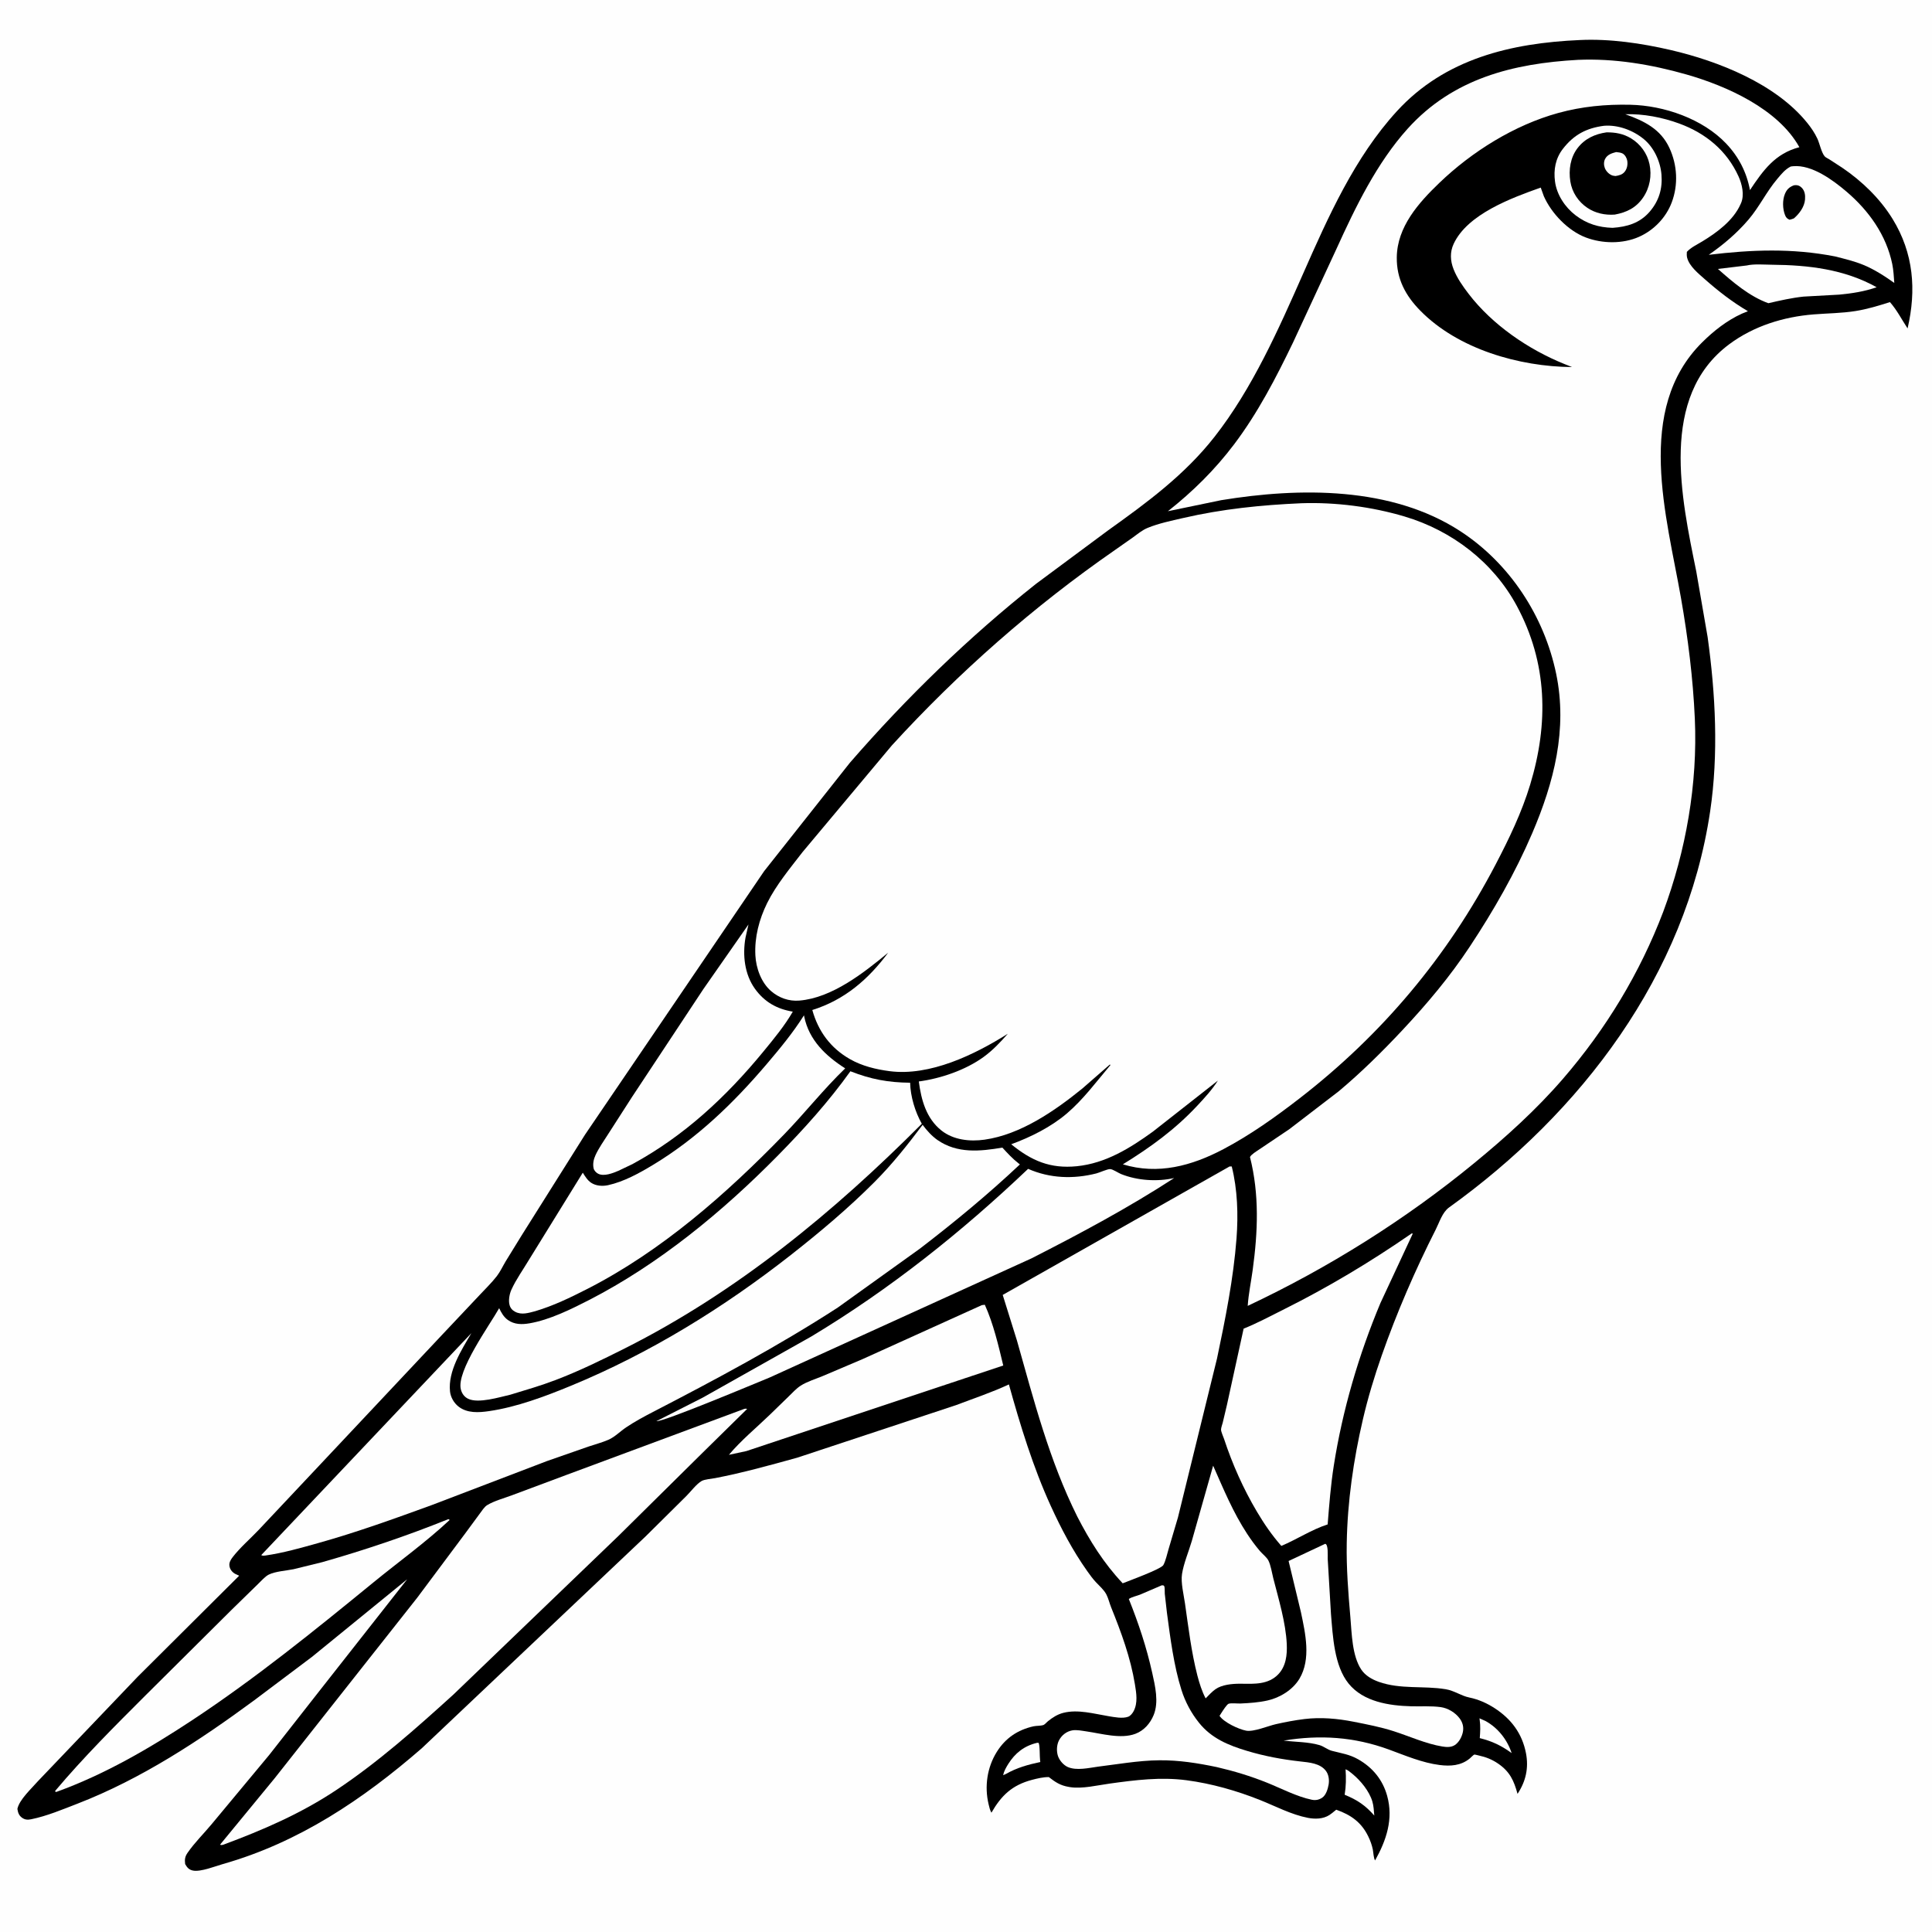
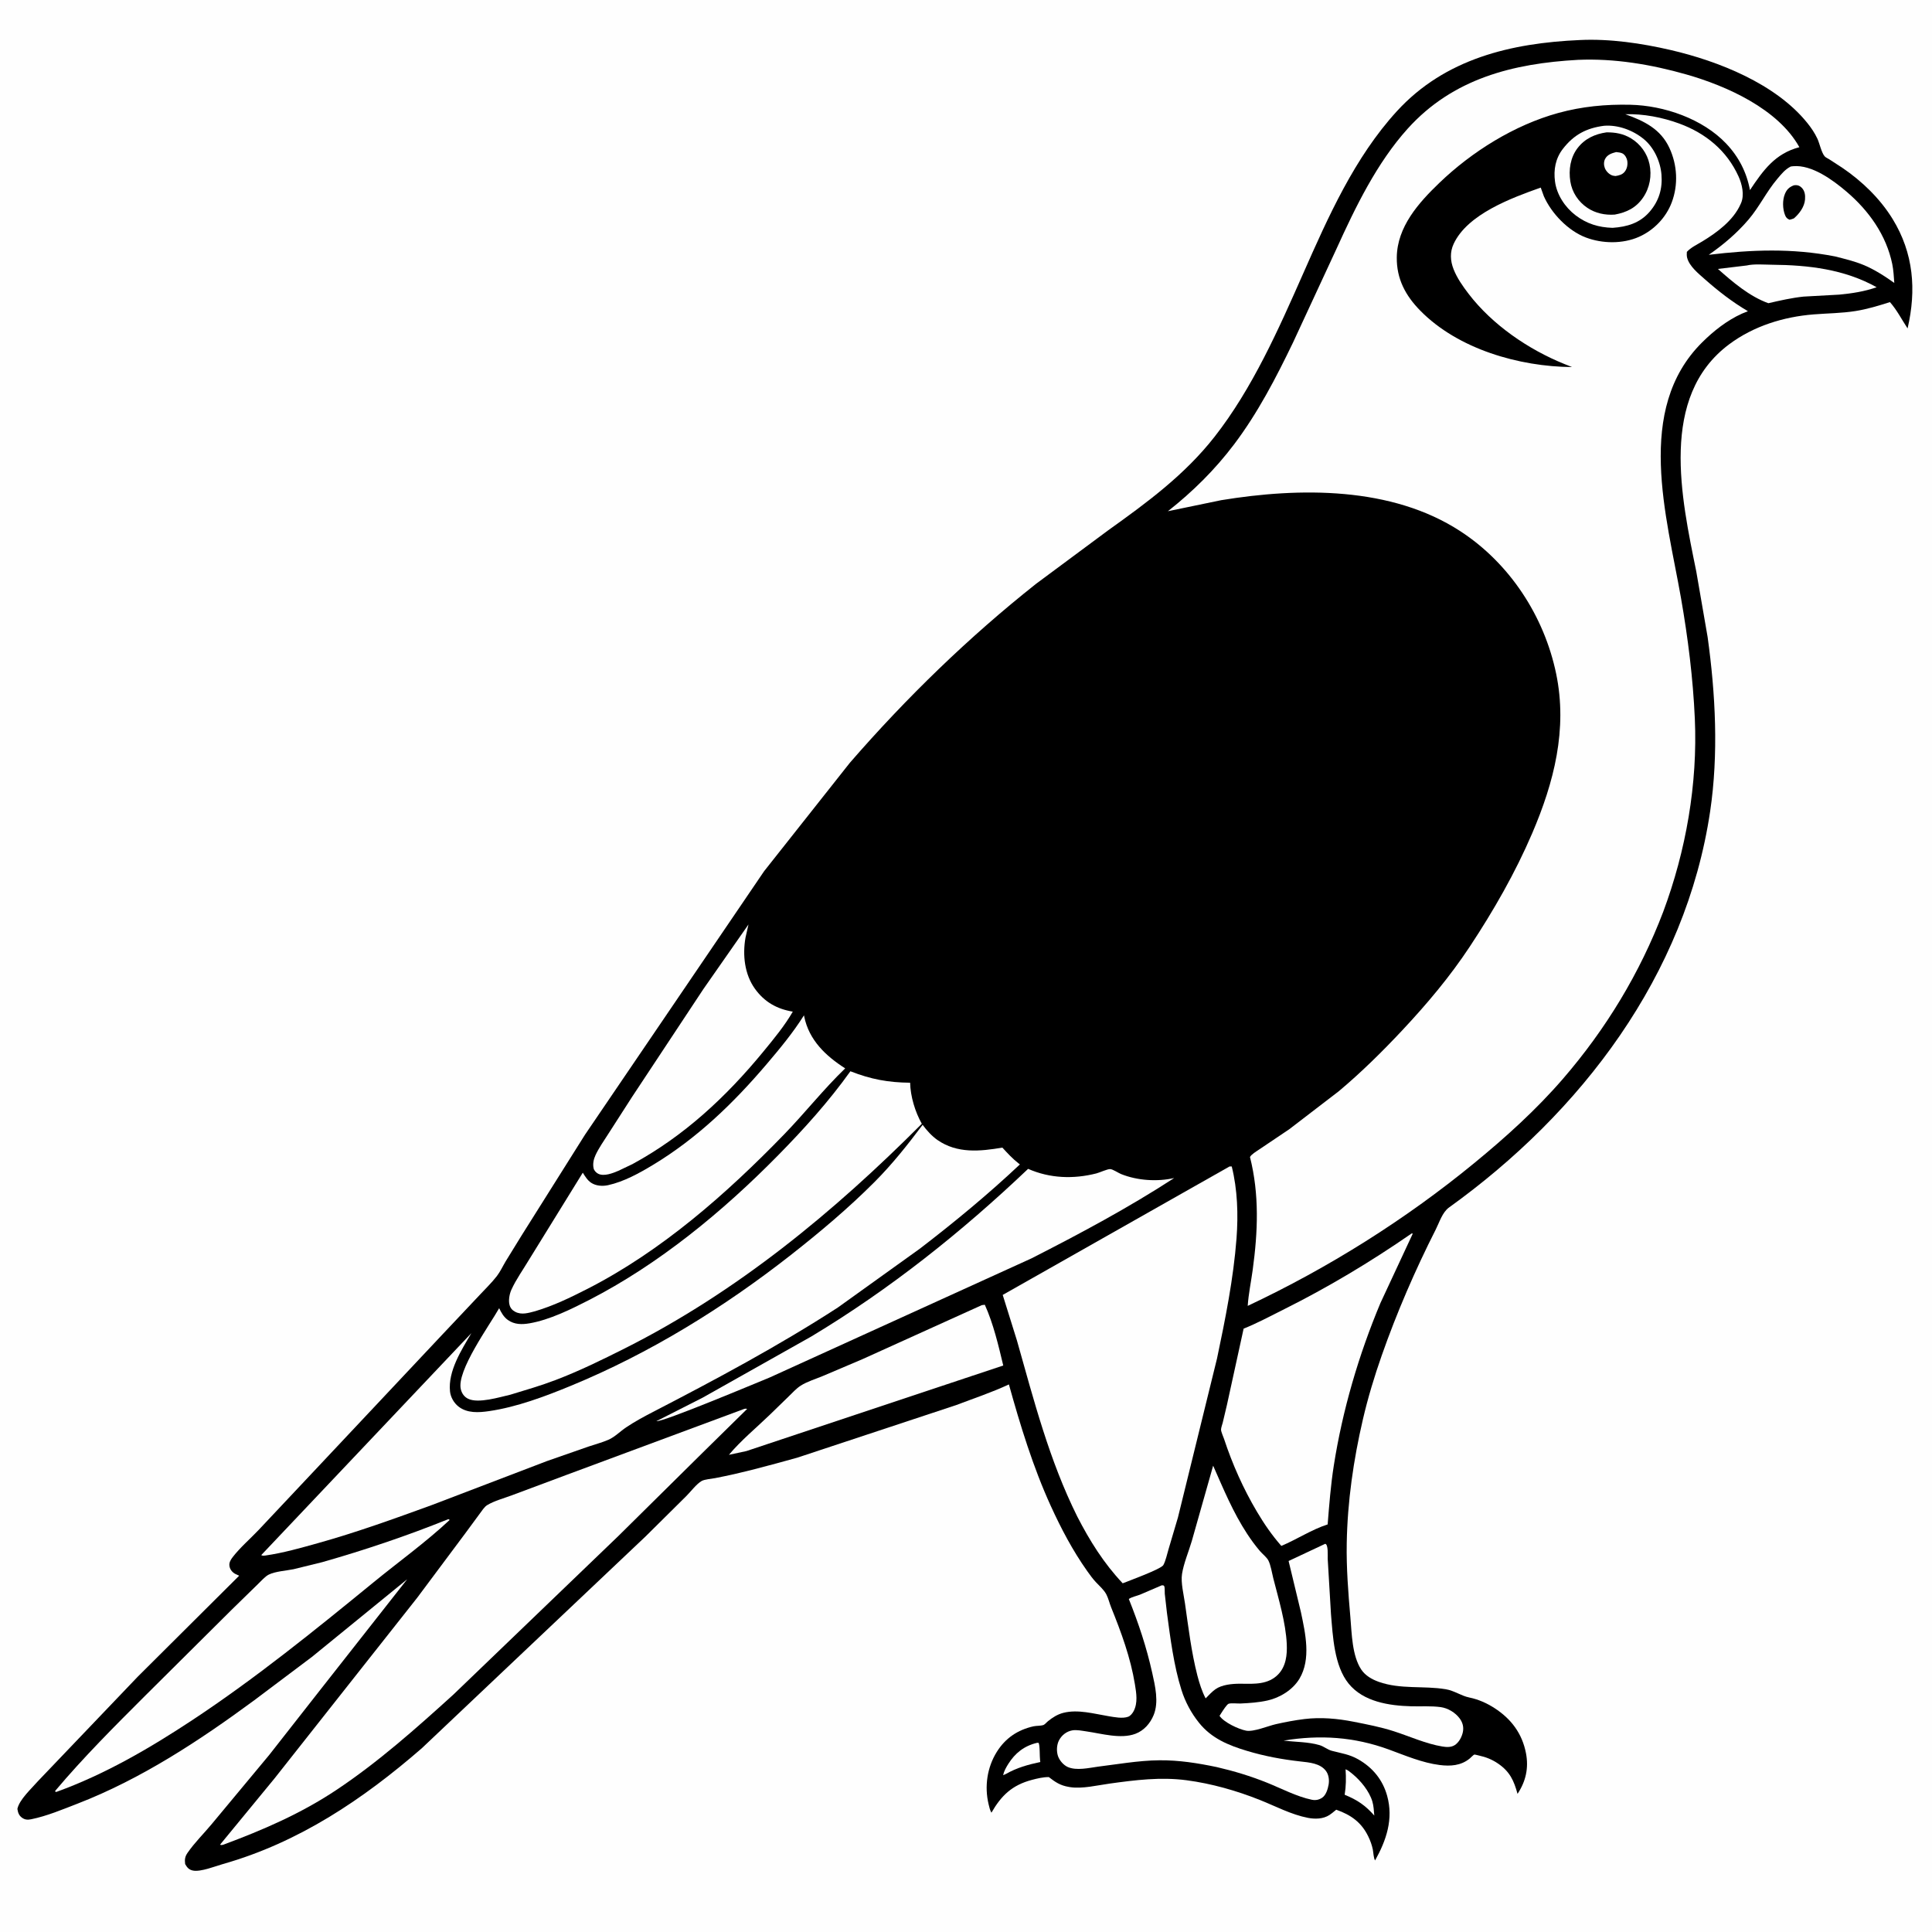
<svg xmlns="http://www.w3.org/2000/svg" version="1.1" style="display: block;" viewBox="0 0 2048 2048" width="1024" height="1024">
  <path transform="translate(0,0)" fill="rgb(254,254,254)" d="M -0 -0 L 2048 0 L 2048 2048 L -0 2048 L -0 -0 z" />
  <path transform="translate(0,0)" fill="rgb(0,0,0)" d="M 1674.64 42.442 C 1706.39 40.91 1740.11 45.867 1771 53.037 C 1821.6 64.781 1882.32 88.8 1915.71 130.21 C 1919.95 135.465 1923.64 140.869 1926.5 146.993 C 1928.87 152.051 1930.79 161.895 1934.32 165.828 C 1935.31 166.939 1937.81 168.055 1939.18 168.937 L 1953 177.921 C 1973.87 192.101 1993 210.565 2006.26 232.164 C 2028.5 268.361 2031.61 307.409 2022.11 348.135 C 2015.96 338.846 2010.83 328.609 2003.4 320.24 C 1991.44 324.044 1979.42 327.725 1967 329.698 C 1952.11 332.062 1937.43 332.083 1922.5 333.276 C 1890.55 335.827 1858.94 345.639 1833.08 364.893 C 1758.36 420.515 1782.36 528.154 1798.1 605.665 L 1810.14 675.23 C 1818.53 735.615 1821.82 799.481 1812.84 859.98 C 1787.01 1033.99 1676.17 1179.28 1536 1280 C 1528.98 1285.04 1525.81 1295.73 1521.93 1303.37 C 1500.2 1346.2 1480.58 1391.55 1464.68 1436.89 C 1456.93 1458.99 1450.08 1481.6 1444.77 1504.41 C 1434.72 1547.61 1428.35 1591.71 1427.59 1636.1 C 1427.14 1662.17 1429.2 1688.49 1431.46 1714.44 C 1432.95 1731.62 1433.21 1755.12 1443.02 1769.84 C 1447.27 1776.21 1454.41 1780.28 1461.46 1782.79 C 1484.71 1791.06 1508.81 1786.72 1532.54 1790.66 C 1541.72 1792.18 1548.72 1797.62 1557.49 1799.42 C 1567.18 1801.42 1576.02 1805.34 1584.32 1810.71 C 1602.02 1822.16 1613.6 1837.67 1617.6 1858.49 C 1620.62 1874.17 1617.43 1888.34 1608.65 1901.57 C 1604.81 1887.59 1600.58 1878.11 1588.18 1869.57 C 1581.76 1865.15 1575.18 1862.54 1567.56 1860.89 C 1566.82 1860.73 1563.31 1859.77 1562.79 1859.92 C 1561.98 1860.15 1558.96 1863.27 1558.1 1863.98 C 1548.77 1871.73 1537.55 1872.45 1526 1870.97 C 1507.56 1868.62 1489.76 1860.98 1472.45 1854.63 C 1435.41 1841.06 1399.28 1838.79 1360.69 1845.09 C 1373.1 1846.66 1386.76 1846.35 1398.75 1849.9 C 1403.46 1851.29 1407.16 1854.72 1411.89 1855.96 C 1421.92 1858.59 1430.34 1859.62 1439.69 1864.92 C 1455.09 1873.65 1465.76 1886.67 1470.46 1903.73 C 1477.2 1928.24 1469.67 1950.66 1457.65 1972.12 C 1456.04 1969.81 1455.85 1963.54 1455.25 1960.6 C 1454.28 1955.82 1452.61 1951.23 1450.49 1946.84 C 1443.15 1931.62 1431.98 1923.86 1416.47 1918.36 L 1412.14 1921.88 C 1411.18 1922.63 1410.21 1923.36 1409.18 1924.02 C 1402.57 1928.28 1394 1928.44 1386.5 1927 C 1368.9 1923.62 1352.1 1914.64 1335.54 1908.04 C 1310.78 1898.18 1284.28 1890.63 1257.83 1887.14 C 1230.33 1883.51 1203.62 1886.9 1176.33 1890.67 C 1163.29 1892.47 1147.47 1896.4 1134.5 1894.46 L 1133 1894.2 C 1123.97 1892.69 1118.85 1889.24 1111.79 1883.79 C 1106.03 1883.68 1099.33 1885.29 1093.77 1886.77 C 1072.87 1892.33 1061.46 1903.26 1050.95 1921.54 C 1049.38 1918.83 1048.69 1915.64 1047.96 1912.61 C 1043.45 1893.84 1046.37 1873.49 1056.65 1857.07 C 1065.79 1842.48 1078.76 1833.75 1095.42 1829.99 C 1098.61 1829.27 1103.41 1829.6 1106.24 1828.52 C 1107.43 1828.06 1109.58 1825.62 1110.69 1824.71 C 1115.7 1820.65 1120.93 1817.26 1127.28 1815.66 C 1142.7 1811.77 1159.72 1816.68 1175.02 1819.21 C 1181.2 1820.22 1189.93 1822.02 1195.93 1819.81 C 1198.37 1818.91 1200.57 1816.08 1201.73 1813.84 C 1206.31 1805.04 1204.58 1794.82 1203.07 1785.5 C 1198.48 1757.29 1188.54 1730.27 1177.87 1703.88 C 1176.03 1699.35 1174.99 1694.35 1172.71 1690.02 C 1170.21 1685.29 1165.43 1681.13 1161.77 1677.24 C 1158.32 1673.57 1155.34 1669.42 1152.43 1665.32 C 1137.12 1643.7 1124.9 1620.49 1113.91 1596.44 C 1095.16 1555.43 1081.52 1510.9 1069.48 1467.54 C 1051.58 1475.91 1032.1 1482.39 1013.59 1489.45 L 845.145 1545.19 C 816.379 1553.15 787.346 1561.24 758.022 1566.88 C 754.146 1567.63 747.045 1568.1 743.775 1569.91 C 738.56 1572.79 731.995 1581.4 727.643 1585.76 L 684.243 1628.77 L 447.156 1853.2 C 384.741 1907.44 316.779 1953.08 236.518 1975.9 C 228.207 1978.26 212.746 1984.49 204.595 1982.88 C 200.272 1982.03 198.356 1979.64 196.263 1976 C 195.662 1971.17 196.014 1968.15 198.818 1964.07 C 206.137 1953.42 215.971 1943.78 224.272 1933.8 L 285.379 1860.33 L 341.073 1789.3 L 431.653 1674.07 L 330.715 1756.35 L 269.712 1802.22 C 211.587 1845.05 149.762 1885.78 82.148 1911.96 C 66.239 1918.12 49.67 1925.11 32.948 1928.51 C 29.413 1929.23 26.383 1929.08 23.328 1926.85 C 19.977 1924.41 19.052 1921.43 18.438 1917.5 C 20.523 1907.56 33.474 1895.9 40.147 1888.19 L 146.009 1777.37 L 253.493 1670.36 L 249 1668.2 C 245.836 1666.32 243.554 1663.28 243.166 1659.55 C 242.817 1656.18 244.69 1653.15 246.666 1650.6 C 254.517 1640.45 265.006 1631.42 273.892 1622.1 L 331.345 1561.03 L 468.688 1414.91 L 508.256 1372.95 C 514.358 1366.4 521.161 1359.84 526.621 1352.8 C 530.279 1348.07 532.99 1342.15 536.071 1337 L 553.101 1309.35 L 620.137 1202.81 L 809.991 923.5 L 900.91 808.553 C 960.614 739.781 1026.96 675.302 1098.37 618.795 L 1174.45 562.348 C 1215.87 532.723 1255.81 503.455 1287.53 462.936 C 1327.64 411.689 1355.28 349.151 1381.43 289.935 C 1407.96 229.846 1435.9 166.898 1480.72 117.916 C 1531.73 62.168 1601.78 45.661 1674.64 42.442 z" />
-   <path transform="translate(0,0)" fill="rgb(254,254,254)" d="M 1568.29 1821.5 L 1574.5 1824.24 C 1587.77 1831.42 1597.78 1844.16 1602.4 1858.33 C 1591.25 1850.29 1581.93 1845.82 1568.61 1842.48 C 1569.11 1835.87 1569.46 1829.64 1568.52 1823.05 L 1568.29 1821.5 z" />
  <path transform="translate(0,0)" fill="rgb(254,254,254)" d="M 1099.17 1847.5 L 1100.81 1847.43 C 1102.47 1848.92 1102 1862.53 1102.54 1866.23 L 1102.77 1867.79 C 1089.63 1870.65 1078.02 1873.79 1066.28 1880.5 C 1065.36 1881 1064.32 1881.34 1063.35 1881.73 C 1064.21 1877.63 1066.46 1873.62 1068.67 1870.07 C 1075.98 1858.38 1085.61 1850.75 1099.17 1847.5 z" />
  <path transform="translate(0,0)" fill="rgb(254,254,254)" d="M 1426.36 1875.5 C 1428.8 1876.34 1431.59 1878.74 1433.57 1880.36 C 1442.32 1887.53 1451.41 1898.59 1454.71 1909.5 C 1456.16 1914.29 1456.37 1919.59 1456.8 1924.56 C 1447.2 1913.66 1438.87 1908.05 1425.4 1902.51 C 1426.91 1893.17 1426.96 1884.9 1426.36 1875.5 z" />
  <path transform="translate(0,0)" fill="rgb(254,254,254)" d="M 1851.62 281.411 C 1859.16 279.598 1870.5 280.559 1878.3 280.628 C 1916.96 280.969 1955.07 285.355 1989.33 304.493 C 1976.44 308.993 1963.29 311.027 1949.76 312.313 L 1911.88 314.407 C 1899.24 315.728 1886.89 318.576 1874.53 321.415 C 1854.47 314.173 1836.83 299.065 1821.06 285.086 L 1851.62 281.411 z" />
  <path transform="translate(0,0)" fill="rgb(254,254,254)" d="M 1700.41 133.325 C 1715.33 132.183 1731 138.045 1742.45 147.432 C 1753.24 156.278 1760.08 171.179 1761.22 184.978 C 1762.47 200.005 1758.54 213.112 1748.57 224.591 C 1738.15 236.58 1724.64 240.463 1709.36 241.527 C 1694.67 241.074 1682.08 237.274 1670.22 228.264 C 1659.06 219.784 1650.21 206.435 1648.37 192.408 C 1646.72 179.9 1648.86 167.922 1656.73 157.781 C 1668.37 142.777 1681.65 135.758 1700.41 133.325 z" />
  <path transform="translate(0,0)" fill="rgb(0,0,0)" d="M 1703.01 140.293 C 1712.36 140.242 1720.81 141.722 1728.94 146.651 C 1738.83 152.645 1746.05 162.49 1748.5 173.828 C 1751.16 186.142 1748.86 199.02 1741.72 209.459 C 1734.3 220.321 1724.28 225.156 1711.73 227.473 C 1701.49 228.223 1691.2 226.074 1682.62 220.28 C 1673.01 213.794 1666.41 203.828 1664.61 192.303 C 1662.7 180.01 1664.62 166.958 1672.32 156.929 C 1680.01 146.926 1690.74 142.063 1703.01 140.293 z" />
  <path transform="translate(0,0)" fill="rgb(254,254,254)" d="M 1713.16 161.201 C 1715.36 161.474 1718.08 161.644 1720.04 162.726 C 1722.59 164.137 1724.52 167.576 1724.96 170.394 C 1725.59 174.412 1724.85 178.778 1722.27 182.015 C 1719.77 185.167 1716.28 185.978 1712.5 186.603 C 1711.17 186.425 1709.75 186.298 1708.5 185.762 C 1705.32 184.401 1702.42 181.353 1701.19 178.136 C 1700.02 175.063 1699.95 171.431 1701.49 168.458 C 1703.85 163.888 1708.53 162.413 1713.16 161.201 z" />
  <path transform="translate(0,0)" fill="rgb(254,254,254)" d="M 1898.27 176.5 L 1900.82 176.19 C 1920.75 174.402 1943.12 190.993 1957.4 203.164 C 1981.02 223.284 1999.56 249.194 2005.89 279.998 C 2007.22 286.466 2007.52 293.35 2008.03 299.931 C 1997.89 292.696 1986.64 285.467 1975.1 280.739 C 1965.43 276.774 1955.19 274.365 1945.08 271.792 C 1899.83 262.996 1856.85 264.615 1811.36 270.108 C 1826.82 259.389 1841.17 247.195 1853.42 232.865 C 1865.04 219.276 1872.46 203.275 1883.99 189.658 C 1888.33 184.541 1892.17 179.589 1898.27 176.5 z" />
  <path transform="translate(0,0)" fill="rgb(0,0,0)" d="M 1901.4 196.5 L 1903.13 196.253 C 1905.97 196.174 1907.92 197.015 1909.92 199.027 C 1913.22 202.343 1913.78 206.994 1913.41 211.447 C 1912.77 219.292 1907.42 226.509 1901.59 231.5 C 1900.15 232.182 1898.53 232.513 1897 232.939 C 1894.38 231.746 1893.32 230.751 1892.22 228 C 1889.58 221.401 1889.36 211.965 1892.14 205.439 C 1894.18 200.651 1896.63 198.43 1901.4 196.5 z" />
  <path transform="translate(0,0)" fill="rgb(254,254,254)" d="M 1404.76 1636.5 C 1408.24 1637.18 1407.31 1648.96 1407.43 1652.48 L 1410.89 1710.96 C 1412.88 1734.28 1414.2 1765.75 1429.63 1784.73 C 1445.27 1803.98 1472.49 1808.09 1495.87 1808.73 C 1506.12 1809.01 1516.9 1808.22 1527.06 1809.59 C 1534.8 1810.63 1542.73 1815.39 1547.35 1821.66 C 1550.51 1825.97 1551.77 1830.73 1550.71 1836 C 1549.69 1841.1 1546.54 1847.11 1542.02 1849.94 C 1538.1 1852.4 1533.32 1852.08 1528.95 1851.37 C 1511.62 1848.55 1494.23 1840.58 1477.47 1835.18 C 1463.54 1830.68 1449.12 1827.93 1434.79 1825.09 C 1417.72 1821.72 1400.1 1820.15 1382.78 1822.26 C 1372.65 1823.49 1362.52 1825.44 1352.56 1827.67 C 1344.13 1829.57 1328.9 1836.11 1320.89 1834.57 C 1312.84 1833.02 1297.25 1825.69 1292.77 1818.87 L 1294.83 1815.6 C 1296.11 1813.61 1300.5 1806.69 1302.38 1806.04 C 1305.05 1805.12 1311.98 1805.93 1315.06 1805.78 C 1324.74 1805.33 1334.18 1804.7 1343.65 1802.58 C 1356.81 1799.64 1370.43 1791.27 1377.45 1779.55 C 1390 1758.61 1383.72 1731.28 1379.04 1709 L 1365.97 1654.72 L 1404.76 1636.5 z" />
  <path transform="translate(0,0)" fill="rgb(254,254,254)" d="M 1231.52 1680.5 L 1233.18 1680.57 C 1233.53 1680.88 1234.04 1681.07 1234.21 1681.5 C 1234.83 1683.07 1234.57 1687.57 1234.71 1689.43 L 1236.99 1709.5 C 1240.58 1736.31 1244.27 1765.66 1252.39 1791.41 C 1256.38 1804.04 1262.66 1815.77 1270.92 1826.11 C 1284.22 1842.74 1302.06 1850.06 1321.91 1856.02 C 1340.55 1861.62 1358.97 1865.04 1378.29 1867.2 C 1387.68 1868.25 1399.56 1869.07 1405.66 1877.4 C 1408.56 1881.37 1409.22 1887.08 1408.38 1891.8 C 1407.56 1896.44 1405.62 1903.04 1401.4 1905.76 C 1397.98 1907.97 1394.5 1908.62 1390.5 1907.79 C 1374.68 1904.52 1358.06 1895.75 1343.04 1889.71 C 1325.58 1882.7 1308.08 1877.4 1289.77 1873.17 C 1269.57 1868.95 1249.88 1865.81 1229.17 1865.97 C 1217.69 1866.05 1206.03 1867.21 1194.63 1868.65 L 1163.8 1872.75 C 1154.18 1874.08 1141.24 1877.15 1131.99 1873.16 C 1127.42 1871.18 1123.1 1866.2 1121.51 1861.5 C 1119.79 1856.41 1120.08 1849.71 1122.56 1844.88 C 1125.39 1839.39 1130.63 1835.28 1136.75 1834.25 C 1141.35 1833.47 1147.15 1834.71 1151.78 1835.37 C 1167.53 1837.63 1188 1843.72 1203.5 1837.93 C 1212.67 1834.5 1219.31 1826.88 1222.94 1817.97 C 1228.57 1804.21 1224.51 1787.33 1221.42 1773.37 C 1215.4 1746.2 1206.92 1720.78 1196.59 1694.99 C 1199.82 1692.79 1204.67 1691.86 1208.37 1690.43 L 1231.52 1680.5 z" />
  <path transform="translate(0,0)" fill="rgb(254,254,254)" d="M 1040.76 1383.5 L 1043.95 1383.1 C 1052.99 1403.06 1058.4 1426.2 1063.49 1447.48 L 791.227 1538.19 L 772.674 1542.17 C 785.518 1526.82 801.984 1513.31 816.388 1499.36 L 836.08 1480.22 C 840.067 1476.36 844.128 1471.82 848.821 1468.83 C 855.624 1464.48 864.649 1461.79 872.13 1458.67 L 914.271 1440.76 L 1040.76 1383.5 z" />
  <path transform="translate(0,0)" fill="rgb(254,254,254)" d="M 1285.99 1553.69 C 1297.04 1578.64 1306.99 1603 1322.07 1626 C 1326.22 1632.34 1330.62 1638.34 1335.53 1644.12 C 1338.03 1647.06 1342.71 1650.73 1344.44 1654.01 C 1347.06 1658.98 1348.3 1667.41 1349.73 1673.01 C 1355.37 1695.15 1362.95 1719.92 1364.02 1742.68 C 1364.55 1754.08 1363.27 1766.33 1354.91 1774.94 C 1344.34 1785.81 1329.63 1785.03 1315.75 1784.82 L 1314.35 1784.81 C 1306.06 1784.84 1295.3 1785.77 1288.36 1790.69 C 1284.62 1793.34 1281.26 1797.11 1278.02 1800.35 C 1274.08 1792.89 1271.35 1784.15 1269.24 1776 C 1262.88 1751.33 1259.75 1724.91 1256.13 1699.7 C 1254.8 1690.47 1251.57 1677.58 1252.99 1668.5 C 1254.75 1657.18 1260.13 1644.57 1263.38 1633.46 L 1285.99 1553.69 z" />
  <path transform="translate(0,0)" fill="rgb(254,254,254)" d="M 793.417 979.971 L 790.242 994.02 C 787.056 1012.34 789.19 1032.79 800.316 1048.21 C 810.408 1062.2 823.615 1069.63 840.4 1072.38 C 831.676 1087.47 820.482 1100.97 809.446 1114.42 C 769.96 1162.54 725.336 1204.16 670.394 1234.02 L 655.587 1241.07 C 649.682 1243.59 640.156 1247.4 634 1244.16 C 631.899 1243.05 629.786 1240.88 629.256 1238.5 C 628.194 1233.72 629.257 1228.87 631.264 1224.5 C 634.809 1216.79 640.154 1209.35 644.704 1202.16 L 670.041 1162.74 L 745.673 1048.37 L 793.417 979.971 z" />
  <path transform="translate(0,0)" fill="rgb(254,254,254)" d="M 1089.84 1239.03 C 1112.98 1249.19 1137.92 1250.05 1162.29 1243.84 C 1165.67 1242.98 1174.03 1239.06 1176.98 1239.29 C 1179.8 1239.51 1185.43 1243.36 1188.41 1244.56 C 1205.67 1251.49 1226.7 1252.83 1244.67 1248.77 C 1195.84 1280.47 1145.11 1307.61 1093.28 1333.99 L 816.016 1460.14 C 801.274 1466.17 702.423 1507.68 695.815 1506.5 L 744.842 1481.58 L 860.059 1416.72 C 943.448 1366.53 1019.41 1306.02 1089.84 1239.03 z" />
  <path transform="translate(0,0)" fill="rgb(254,254,254)" d="M 474.909 1610.5 L 476.102 1610.55 L 476.5 1611.36 C 451.384 1634.85 422.591 1655.54 395.925 1677.34 C 333.658 1728.25 271.019 1779.02 203.835 1823.4 C 158.564 1853.3 110.938 1881.02 59.766 1899.5 L 58.799 1899.4 L 58.43 1898.5 C 88.337 1862.99 121.706 1829.65 154.559 1796.87 L 245.623 1706.36 L 273.488 1679.14 C 276.706 1676.08 281.014 1671.07 284.888 1669.15 C 291.843 1665.71 303.483 1664.98 311.161 1663.43 L 341.5 1655.97 C 386.435 1643.19 431.583 1627.98 474.909 1610.5 z" />
  <path transform="translate(0,0)" fill="rgb(254,254,254)" d="M 852.249 1076.28 L 852.481 1077.5 C 857.587 1102.64 875.337 1119.32 895.925 1132.53 C 873.253 1154.35 853.347 1179.64 831.376 1202.32 C 770.21 1265.45 701.191 1326.21 622.391 1366.41 C 604.396 1375.59 586.657 1384.19 567.217 1389.96 C 560.244 1391.76 552.98 1394.14 546.201 1390.59 C 543.077 1388.95 541.101 1386.75 540.157 1383.38 C 538.792 1378.5 540.066 1371.61 542.15 1367.04 C 547.117 1356.14 554.608 1345.73 560.77 1335.39 L 617.781 1243.1 C 620.184 1246.96 622.779 1251.21 626.645 1253.78 C 631.762 1257.17 638.696 1257.61 644.551 1256.34 C 661.276 1252.69 677.745 1243.56 692.278 1234.79 C 738.987 1206.59 777.521 1169.36 812.72 1127.99 C 826.773 1111.47 840.684 1094.67 852.249 1076.28 z" />
  <path transform="translate(0,0)" fill="rgb(254,254,254)" d="M 1496.42 1307.5 L 1497.62 1307.66 L 1463.33 1381.24 C 1440.29 1436.19 1423.09 1494.82 1413.87 1553.68 C 1410.64 1574.29 1409.02 1595.17 1407.37 1615.95 C 1390.42 1621.36 1374.74 1631.84 1358.26 1638.72 C 1348.28 1627.35 1340.07 1615.42 1332.37 1602.4 C 1317.96 1578.11 1306.38 1552.11 1297.54 1525.3 C 1296.76 1522.93 1294.3 1517.7 1294.35 1515.38 C 1294.39 1513.32 1295.64 1510.14 1296.16 1508.03 L 1300.62 1489.19 L 1318.29 1408.42 C 1332.42 1402.78 1346.18 1395.37 1359.81 1388.57 C 1407.6 1364.73 1452.5 1337.88 1496.42 1307.5 z" />
  <path transform="translate(0,0)" fill="rgb(254,254,254)" d="M 901.468 1135.58 C 923.138 1144.1 941.508 1147.5 964.764 1147.73 C 965.125 1162.35 970.05 1178.59 977.154 1191.25 C 883.569 1285.11 781.225 1369.53 662.304 1429.36 C 638.229 1441.47 614.171 1453.26 588.952 1462.88 C 573.307 1468.85 557.054 1473.57 541.027 1478.43 C 529.739 1480.96 507.01 1488.12 496.123 1482.69 C 492.073 1480.67 489.657 1477.19 488.54 1472.88 C 483.529 1453.56 519.04 1404.71 529.136 1386.74 C 531.365 1391.43 533.975 1396.07 538.27 1399.16 C 545.306 1404.21 553.307 1404.16 561.5 1402.74 C 582.316 1399.15 604.725 1388.15 623.473 1378.57 C 698.355 1340.27 766.229 1284.26 824.97 1224.52 C 852.381 1196.64 878.721 1167.42 901.468 1135.58 z" />
  <path transform="translate(0,0)" fill="rgb(254,254,254)" d="M 788.891 1493.5 C 790.992 1493.14 789.949 1493.13 792.019 1493.5 L 744.887 1539.85 L 655.426 1628.29 L 480.69 1796.24 C 441.359 1831.92 401.294 1867.59 357.022 1897.14 C 319.133 1922.43 278.995 1939.75 236.5 1955.54 C 234.181 1955.9 235.277 1955.95 233.207 1955.5 L 291.149 1885.03 L 442.436 1693.43 L 493.304 1625.27 L 508.698 1604.35 C 510.737 1601.64 513.436 1597.33 516.35 1595.55 C 523.855 1590.95 534.185 1588.25 542.519 1585.1 L 599.889 1563.68 L 788.891 1493.5 z" />
  <path transform="translate(0,0)" fill="rgb(254,254,254)" d="M 1303.37 1236.5 L 1305.7 1236.5 C 1311.82 1260.96 1312.67 1287.57 1310.77 1312.65 C 1307.51 1355.5 1298.95 1397.98 1290.11 1439.98 L 1248.67 1608.58 L 1238.65 1642.42 C 1237.11 1647.53 1235.73 1654.37 1233.2 1659.04 C 1230.88 1663.31 1195.74 1676.08 1190.11 1678.36 C 1170.18 1657.29 1155.11 1633.23 1141.91 1607.5 C 1112.24 1547.93 1096.02 1484.61 1078 1421 L 1062.92 1372.68 L 1303.37 1236.5 z" />
  <path transform="translate(0,0)" fill="rgb(254,254,254)" d="M 978.025 1192.36 C 982.283 1198.2 987.812 1204.33 993.784 1208.47 C 1014.75 1223 1038.91 1220.51 1062.56 1216.51 C 1068 1222.48 1073.31 1228.23 1079.7 1233.22 L 1081.13 1234.33 C 1047.42 1266.11 1012.01 1295.29 975.285 1323.5 L 888.126 1386.04 C 825.463 1426.64 759.133 1462.08 692.877 1496.37 C 682.891 1501.53 673.036 1506.81 663.686 1513.08 C 657.586 1517.18 651.694 1523.28 645 1526.2 C 638.274 1529.14 630.701 1531.07 623.718 1533.46 L 579.966 1548.73 L 457.489 1595.52 C 417.707 1610 377.878 1624.38 337.078 1635.78 C 318.529 1640.96 300.35 1646.17 281.239 1648.93 C 279.196 1649.12 278.873 1649.35 276.905 1648.5 L 499.708 1413.16 C 489.173 1431 474.807 1453.46 477.025 1474.94 C 477.657 1481.06 481.146 1487.14 485.962 1490.95 C 495.202 1498.25 507.395 1497.44 518.384 1495.85 C 547.661 1491.61 577.667 1480.31 605 1469.06 C 688.8 1434.56 767.055 1386.21 838.255 1330.38 C 869.018 1306.26 899.407 1280.68 927.021 1252.98 C 945.864 1234.08 962.039 1213.65 978.025 1192.36 z" />
  <path transform="translate(0,0)" fill="rgb(254,254,254)" d="M 1672.74 63.439 C 1711.54 61.781 1750.35 68.328 1787.54 78.907 C 1830.33 91.084 1884.87 115.484 1907.41 156.039 C 1881.63 162.761 1869.1 180.509 1855.03 201.496 C 1851.55 182.648 1843.05 166.132 1829.82 152.207 C 1804.84 125.909 1763.98 111.866 1728.25 111.05 C 1702.2 110.456 1676.96 112.837 1651.77 119.772 C 1605.37 132.547 1560.37 160.629 1525.73 193.912 C 1503.72 215.062 1481.06 240.421 1480.65 272.733 C 1480.36 295.547 1489.81 313.264 1505.49 329.237 C 1545.6 370.115 1610.46 388.682 1666.44 389.09 L 1658.5 385.946 C 1620.28 370.508 1582 344.421 1556.76 311.439 C 1550.63 303.424 1544.57 294.848 1540.85 285.392 C 1537.35 276.474 1536.82 267.373 1540.93 258.513 C 1555.58 226.97 1602.34 209.806 1633.24 198.856 L 1636.58 208.098 C 1644.73 226.37 1662.23 244.571 1681.01 251.721 C 1698.54 258.399 1720.27 258.701 1737.5 251.012 C 1753.25 243.983 1766.08 230.635 1772.15 214.455 C 1779.15 195.798 1778.03 174.928 1769.69 156.917 C 1760.32 136.665 1742.82 128.24 1722.9 121.087 C 1741.83 120.448 1762.36 124.464 1780.14 130.984 C 1808.1 141.239 1830.58 159.658 1842.97 187.129 C 1846.65 195.291 1849.27 206.478 1845.65 215.143 L 1845.04 216.5 C 1837.41 233.698 1820.05 246.493 1804.38 255.984 C 1799 259.239 1792.38 262.333 1788.13 267 C 1788 269.127 1787.92 271.266 1788.47 273.346 C 1790.88 282.333 1800.28 289.874 1807.03 295.847 C 1821.56 308.698 1836.13 320.009 1852.86 329.89 L 1846.54 332.467 C 1830.77 339.594 1816.51 350.832 1804.29 362.974 C 1732.71 434.126 1766.75 547.292 1781.92 633.95 C 1789.32 676.242 1794.67 718.894 1796.59 761.803 C 1799.67 830.892 1787.21 901.878 1763.05 966.613 C 1738.35 1031.56 1702.24 1090.99 1656.83 1143.55 C 1628.49 1176.35 1596.1 1205.58 1562.64 1233.02 C 1489.54 1292.99 1408.19 1344.01 1322.63 1384.28 C 1323.47 1371.65 1326.19 1358.77 1327.9 1346.21 C 1333.4 1305.92 1335.1 1266.34 1325.03 1226.47 C 1326.54 1223.58 1331.87 1220.51 1334.61 1218.6 L 1366.62 1197.07 L 1419.18 1156.75 C 1442.97 1136.79 1465.42 1114.63 1486.63 1091.98 C 1512.83 1064 1536.93 1035.38 1558.11 1003.34 C 1583.22 965.346 1606.2 925.31 1624.15 883.417 C 1647.3 829.384 1661.81 773.02 1649.59 714.199 C 1636.92 653.193 1600.42 597.288 1548.15 563.19 C 1475.1 515.529 1377.75 516.605 1294.51 530.219 L 1238.03 541.918 C 1264.38 521.136 1287.79 498.021 1308.09 471.166 C 1333.24 437.891 1352.63 400.515 1370.68 363.046 L 1416.68 263.878 C 1436.77 219.639 1459.5 172.659 1492.23 136.374 C 1540.13 83.267 1603.82 67.255 1672.74 63.439 z" />
-   <path transform="translate(0,0)" fill="rgb(254,254,254)" d="M 1379.51 533.452 C 1415.8 532.218 1454.16 537.164 1488.91 547.508 C 1539.09 562.448 1582.85 595.852 1607.84 642.204 C 1640.49 702.766 1641.71 766.847 1622.06 831.697 C 1613.13 861.197 1599.68 889.101 1585.44 916.344 C 1534.29 1014.21 1465.03 1096.64 1377.63 1164.3 C 1352.25 1183.95 1325.29 1203.16 1296.87 1218.15 C 1263.24 1235.88 1227.52 1245.61 1190.28 1234.24 C 1219.6 1216.16 1245.57 1197.34 1269.18 1172.07 C 1277.02 1163.68 1284.82 1155.2 1291.01 1145.48 L 1222.2 1199.5 C 1197.93 1217.1 1172.04 1233.16 1141.55 1236.24 C 1113.34 1239.09 1093.43 1230.49 1071.93 1212.96 C 1092.64 1205.38 1114.14 1194.66 1130.99 1180.27 C 1148.47 1165.34 1162.33 1146.46 1177.11 1129 L 1176.5 1128.42 L 1147.32 1153.89 C 1118.02 1177.65 1081.86 1202.68 1043.66 1208.1 C 1028.11 1210.31 1010.62 1208.45 997.967 1198.39 C 981.868 1185.59 976.509 1165.9 973.982 1146.4 C 997.249 1143.28 1023.49 1134.32 1042.61 1120.46 C 1052.38 1113.38 1060.43 1104.81 1068.35 1095.81 C 1033.22 1117.98 985.664 1141.09 942.828 1135.46 C 928.376 1133.56 913.746 1130.01 900.981 1122.72 C 880.449 1111 867.415 1093.32 861.079 1070.66 C 895.356 1059.9 920.358 1038.27 941.55 1009.85 C 915.629 1031.23 882.091 1057.79 847.358 1060.66 C 836.249 1061.58 825.658 1057.8 817.283 1050.51 C 806.838 1041.41 801.432 1026.21 800.728 1012.69 C 799.728 993.491 804.732 974.484 813.192 957.327 C 822.608 938.231 837.731 920.115 850.724 903.245 L 945.418 790.161 C 1016.15 712.775 1095.64 642.82 1181.8 583.121 L 1201.07 569.589 C 1205.96 566.036 1210.97 561.848 1216.59 559.559 C 1228.45 554.724 1241.54 552.04 1253.99 549.162 C 1295.8 539.501 1336.76 535.345 1379.51 533.452 z" />
</svg>